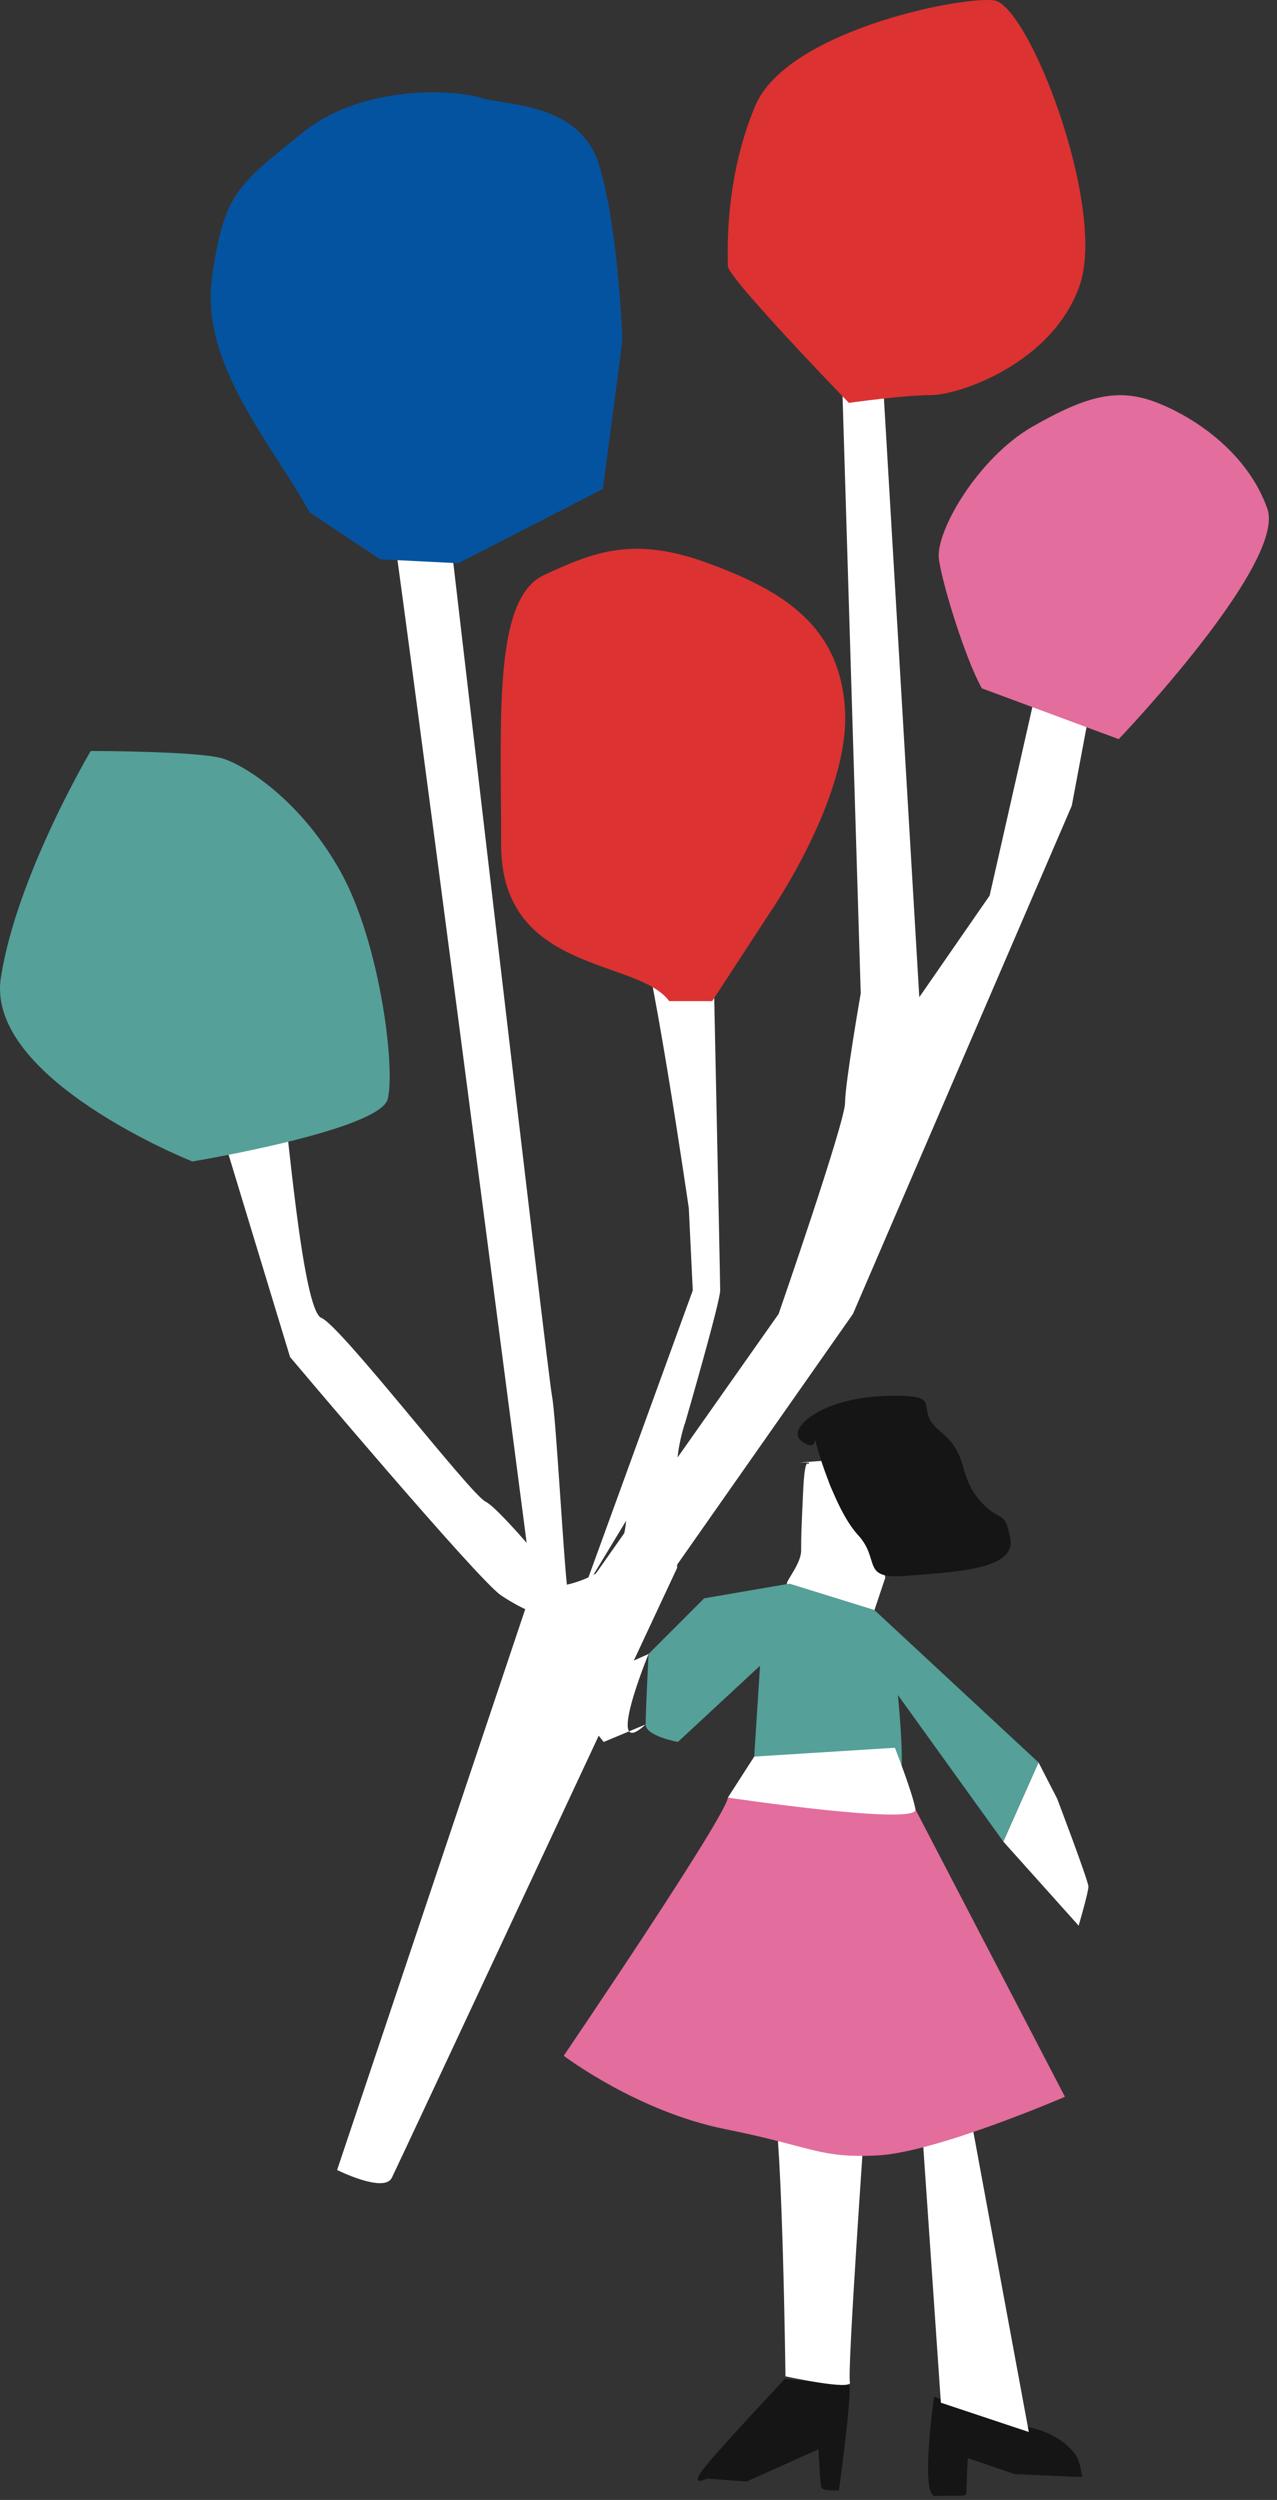
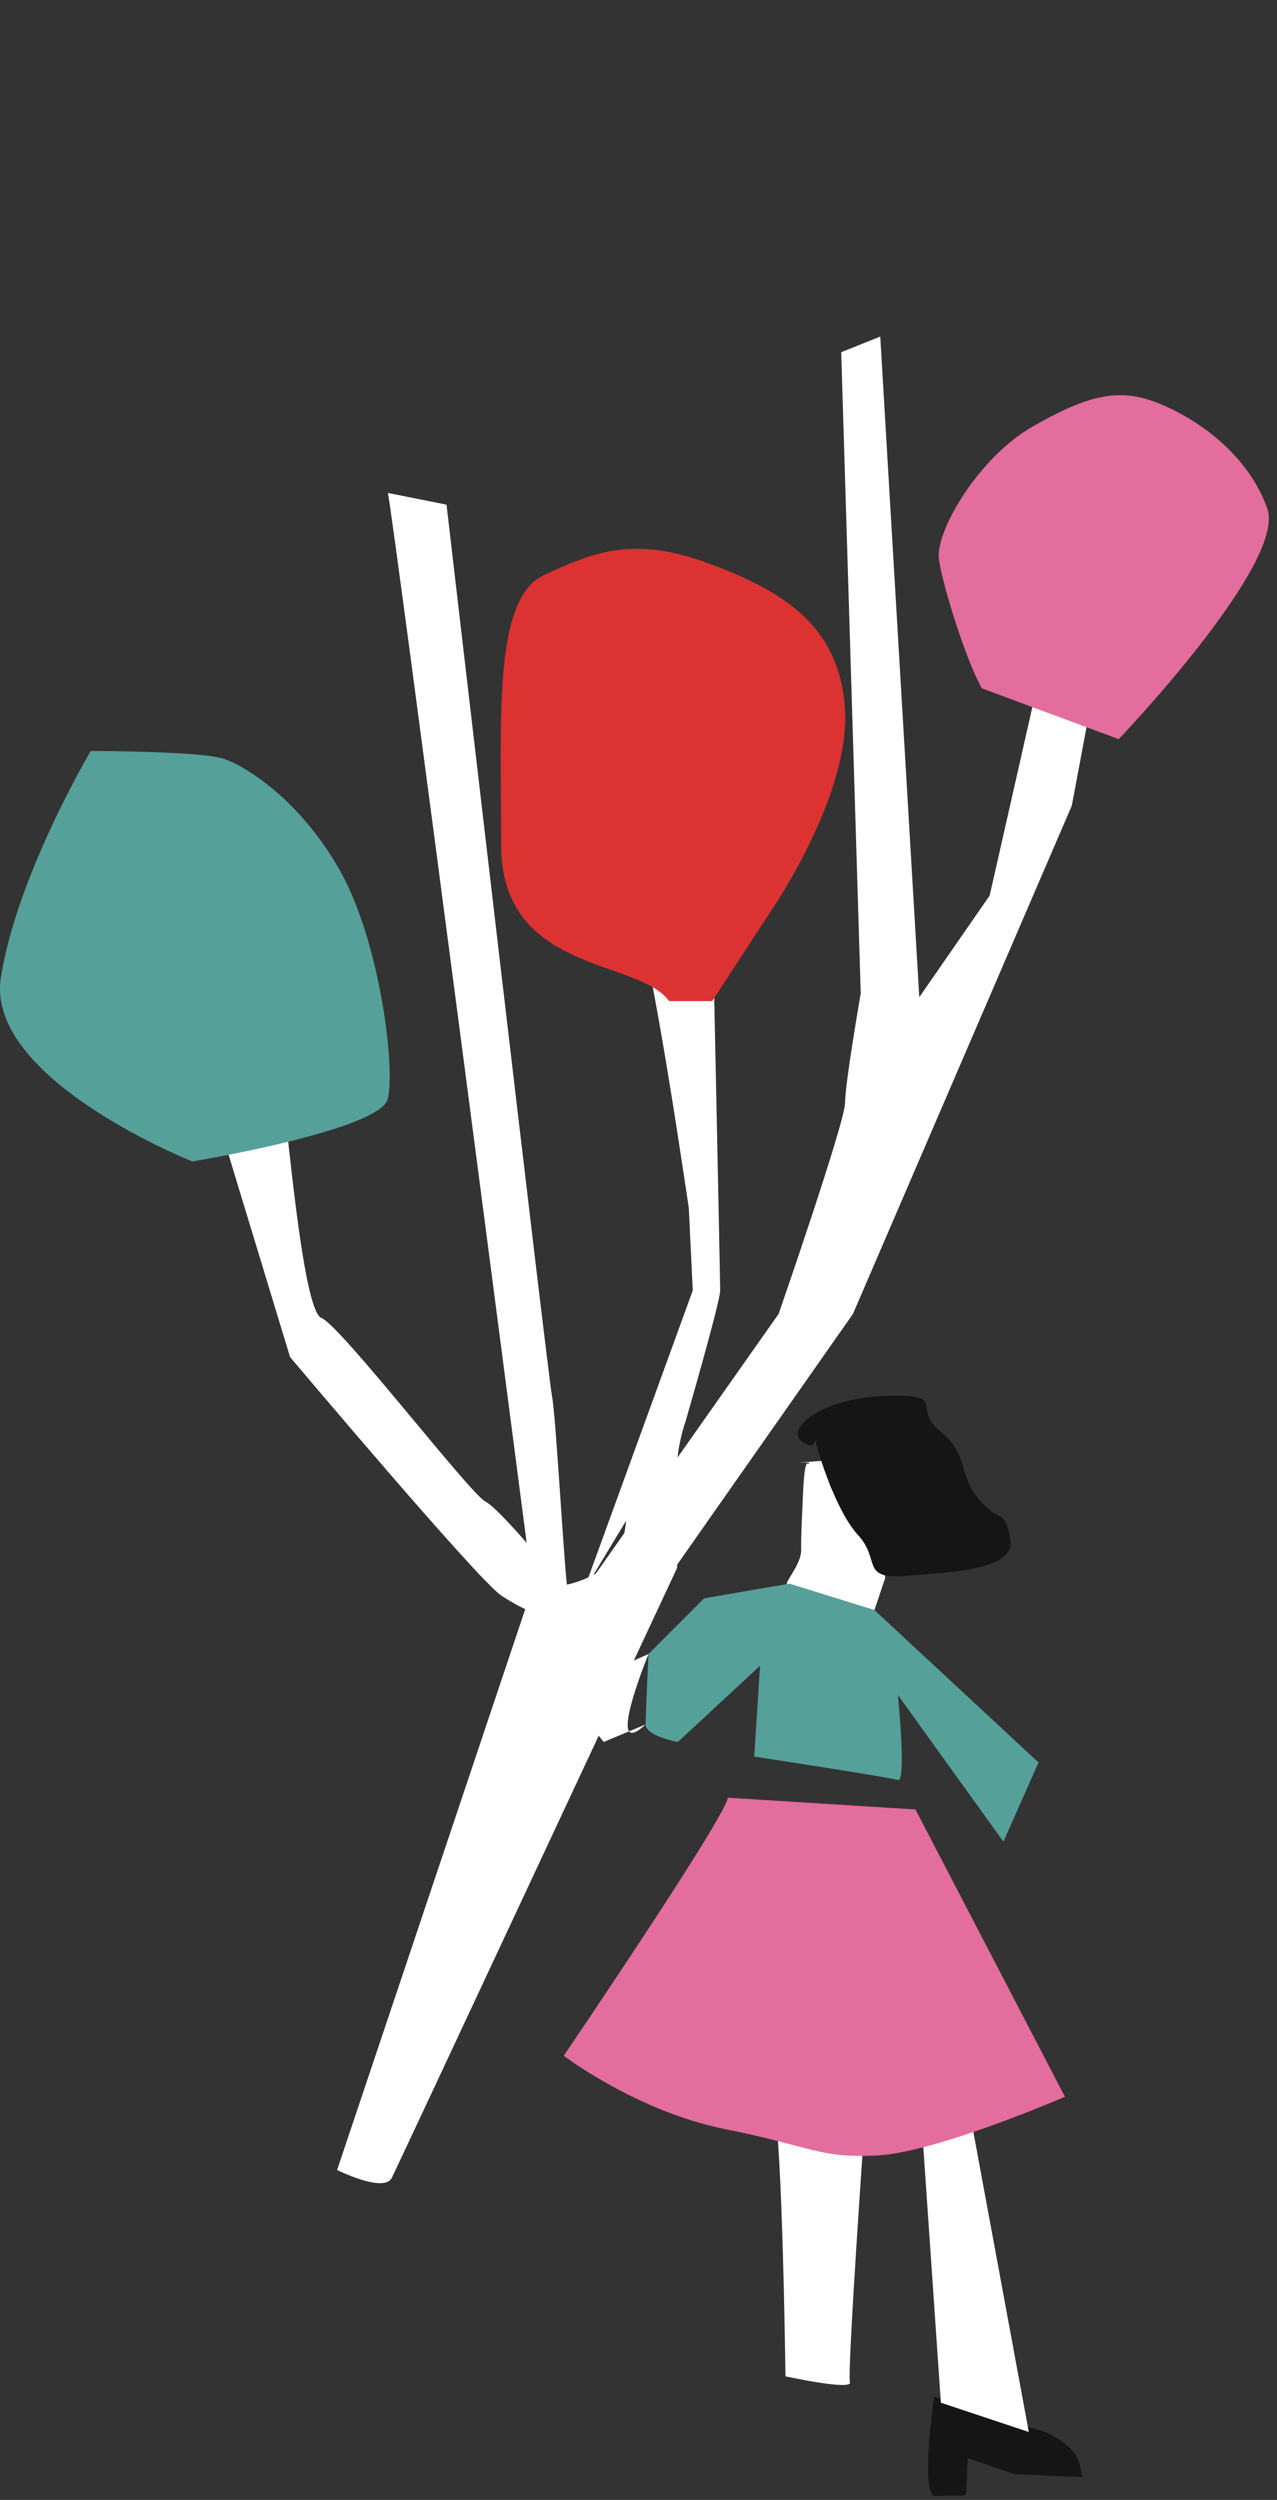
<svg xmlns="http://www.w3.org/2000/svg" width="70" height="137" viewBox="0 0 70 137" fill="none">
  <rect x="0" y="0" width="70" height="137" fill="#333333" stroke="none" />
-   <path d="M46.551 130.688C46.71 131.251 45.987 136.47 45.987 136.47C45.987 136.47 45.105 136.549 45.026 136.31C44.946 136.071 44.866 134.222 44.866 134.222L40.928 135.992L38.76 135.832C38.76 135.832 37.798 136.316 38.521 135.349C39.244 134.387 43.023 130.369 43.023 130.369L46.556 130.688H46.551Z" fill="#151515" />
  <path d="M51.205 131.331C51.205 131.331 50.403 136.874 51.285 136.794C52.167 136.714 52.969 136.874 52.969 136.635C52.969 136.396 53.049 134.706 53.049 134.706L55.621 135.588L59.315 135.747C59.315 135.747 59.235 134.865 58.91 134.461C58.586 134.057 57.863 133.254 56.02 132.936C54.176 132.617 51.2 131.331 51.2 131.331H51.205Z" fill="#151515" />
  <path d="M50.448 115.283L51.575 131.672L56.395 133.277L52.861 114.156L50.608 114.475" fill="white" />
  <path d="M42.413 115.283C42.897 117.372 43.056 130.227 43.056 130.227C43.056 130.227 46.749 131.029 46.59 130.546C46.431 130.062 47.392 116.404 47.392 116.404L42.413 115.277V115.283Z" fill="white" />
  <path d="M21.261 27.014C21.477 27.657 29.188 87 29.188 87L29.615 88.502C29.615 88.502 31.328 88.719 31.117 87.216C30.907 85.714 30.474 77.576 30.258 76.506C30.041 75.436 24.476 27.657 24.476 27.657L21.261 27.014Z" fill="white" />
  <path d="M15.473 60.009C15.69 60.652 16.543 71.794 17.613 72.221C18.683 72.648 25.757 81.861 26.61 82.288C27.47 82.715 31.112 87.216 31.112 87.216L29.609 88.502C29.609 88.502 28.75 88.286 27.47 87.433C26.189 86.579 15.9 74.367 15.9 74.367L10.756 57.442L15.468 60.015L15.473 60.009Z" fill="white" />
  <path d="M34.759 49.935C35.619 51.438 37.758 66.217 37.758 66.217L37.975 70.718L31.988 87.181L31.977 87.216L37.548 78.002C37.548 78.002 39.477 71.361 39.477 70.718C39.477 70.075 39.05 49.935 39.05 49.935L34.981 49.076L34.765 49.935H34.759Z" fill="white" />
  <path d="M46.112 19.303L47.182 54.437C47.182 54.437 46.323 59.366 46.323 60.435C46.323 61.505 42.681 72.005 42.681 72.005L31.971 87.216L35.186 88.502L46.755 72.005L58.751 44.154L60.038 37.297L56.822 37.724L54.25 49.077L50.392 54.648L48.252 18.443L46.112 19.303Z" fill="white" />
  <path d="M29.189 87L18.479 118.919C18.479 118.919 21.051 120.205 21.478 119.346C21.904 118.487 37.116 85.924 37.116 85.924V80.353C37.116 79.283 37.542 77.997 37.542 77.997L34.327 82.709C34.327 82.709 34.544 85.065 32.825 86.135C31.106 87.205 29.183 86.994 29.183 86.994L29.189 87Z" fill="white" />
  <path d="M39.898 98.518C39.739 99.644 30.901 112.659 30.901 112.659C30.901 112.659 34.919 115.709 39.739 116.677C44.559 117.639 44.883 118.282 48.093 118.122C51.308 117.963 58.376 114.907 58.376 114.907L50.182 99.161L39.898 98.518Z" fill="#E36D9D" />
  <path d="M43.272 86.789L47.933 88.234L56.93 96.588L55.001 100.925L49.219 92.889C49.219 92.889 49.703 97.71 49.219 97.55C48.736 97.391 41.343 96.264 41.343 96.264L41.662 91.285L37.16 95.462C37.16 95.462 35.391 95.143 35.391 94.5C35.391 93.857 35.55 90.642 35.55 90.642L38.6 87.591L43.261 86.789H43.272Z" fill="#55A099" />
-   <path d="M41.344 96.264L39.898 98.512C39.898 98.512 50.341 100.065 50.182 99.155C50.022 98.244 49.055 95.78 49.055 95.78L41.344 96.264Z" fill="white" />
-   <path d="M55.001 100.925L59.127 105.529C59.127 105.529 59.662 103.708 59.662 103.389C59.662 103.071 57.949 98.569 57.949 98.569L56.93 96.589L55.001 100.925Z" fill="white" />
  <path d="M35.397 94.5L33.092 95.462C33.092 95.462 31.055 92.998 31.59 92.571C32.124 92.144 35.55 90.642 35.55 90.642C35.55 90.642 33.086 96.64 35.391 94.5H35.397Z" fill="white" />
  <path d="M44.343 80.148C44.343 80.467 44.127 79.505 44.024 81.753C43.922 84.001 43.916 84.109 43.916 84.968C43.916 85.828 42.738 87.005 43.273 86.789L47.934 88.235L48.526 86.465C48.526 86.465 48.417 85.822 48.309 85.503C48.201 85.184 47.023 84.109 47.023 84.109C47.023 84.109 45.419 81.537 45.419 81.11C45.419 80.683 45.31 80.04 45.31 80.04L43.808 80.148H44.343Z" fill="white" />
  <path d="M44.667 78.754C44.667 79.073 45.736 82.715 47.023 84.109C48.309 85.503 47.131 86.573 49.703 86.357C52.275 86.141 55.701 86.038 55.382 84.32C55.064 82.601 54.847 83.568 53.669 82.18C52.491 80.791 53.134 79.716 51.53 78.43C49.925 77.144 52.065 76.392 48.531 76.501C44.997 76.609 43.068 78.322 43.927 78.965C44.786 79.608 44.678 78.748 44.678 78.748L44.667 78.754Z" fill="#151515" />
-   <path d="M16.976 28.084C14.836 24.225 10.978 19.94 11.621 15.228C12.264 10.516 13.123 10.084 16.549 7.301C19.975 4.518 25.12 4.945 26.406 5.372C27.692 5.799 31.761 5.588 32.831 9.014C33.901 12.44 34.117 18.654 34.117 18.654L33.047 26.797L25.12 30.866L20.834 30.65L16.976 28.078V28.084Z" fill="#0453A0" />
-   <path d="M46.539 22.085C46.539 22.085 39.898 15.228 39.898 14.585C39.898 13.942 39.682 9.873 41.401 5.798C43.119 1.724 52.543 -0.2 54.467 0.016C56.39 0.233 60.681 11.369 59.179 15.655C57.676 19.94 52.538 21.653 51.035 21.653C49.533 21.653 46.534 22.079 46.534 22.079L46.539 22.085Z" fill="#DC3232" />
  <path d="M36.683 54.864C34.97 52.508 27.47 53.362 27.47 46.294C27.47 39.226 27.043 32.796 29.826 31.51C32.609 30.224 34.754 29.37 38.823 30.867C42.892 32.363 46.107 34.292 46.323 39.01C46.539 43.728 42.254 49.936 42.254 49.936L39.039 54.864H36.683Z" fill="#DC3232" />
  <path d="M10.545 63.651C10.545 63.651 -0.808 59.149 0.046 53.584C0.905 48.013 4.974 41.155 4.974 41.155C4.974 41.155 10.972 41.155 12.258 41.582C13.544 42.009 16.543 43.938 18.683 47.796C20.823 51.655 21.682 58.506 21.255 60.225C20.828 61.944 10.545 63.651 10.545 63.651Z" fill="#55A099" />
  <path d="M53.824 37.723C52.965 36.221 51.684 32.152 51.468 30.655C51.252 29.158 53.608 25.084 56.612 23.371C59.611 21.658 61.324 21.231 63.47 22.085C65.615 22.938 68.398 24.868 69.468 27.867C70.538 30.866 61.324 40.506 61.324 40.506L53.824 37.723Z" fill="#E36D9D" />
</svg>